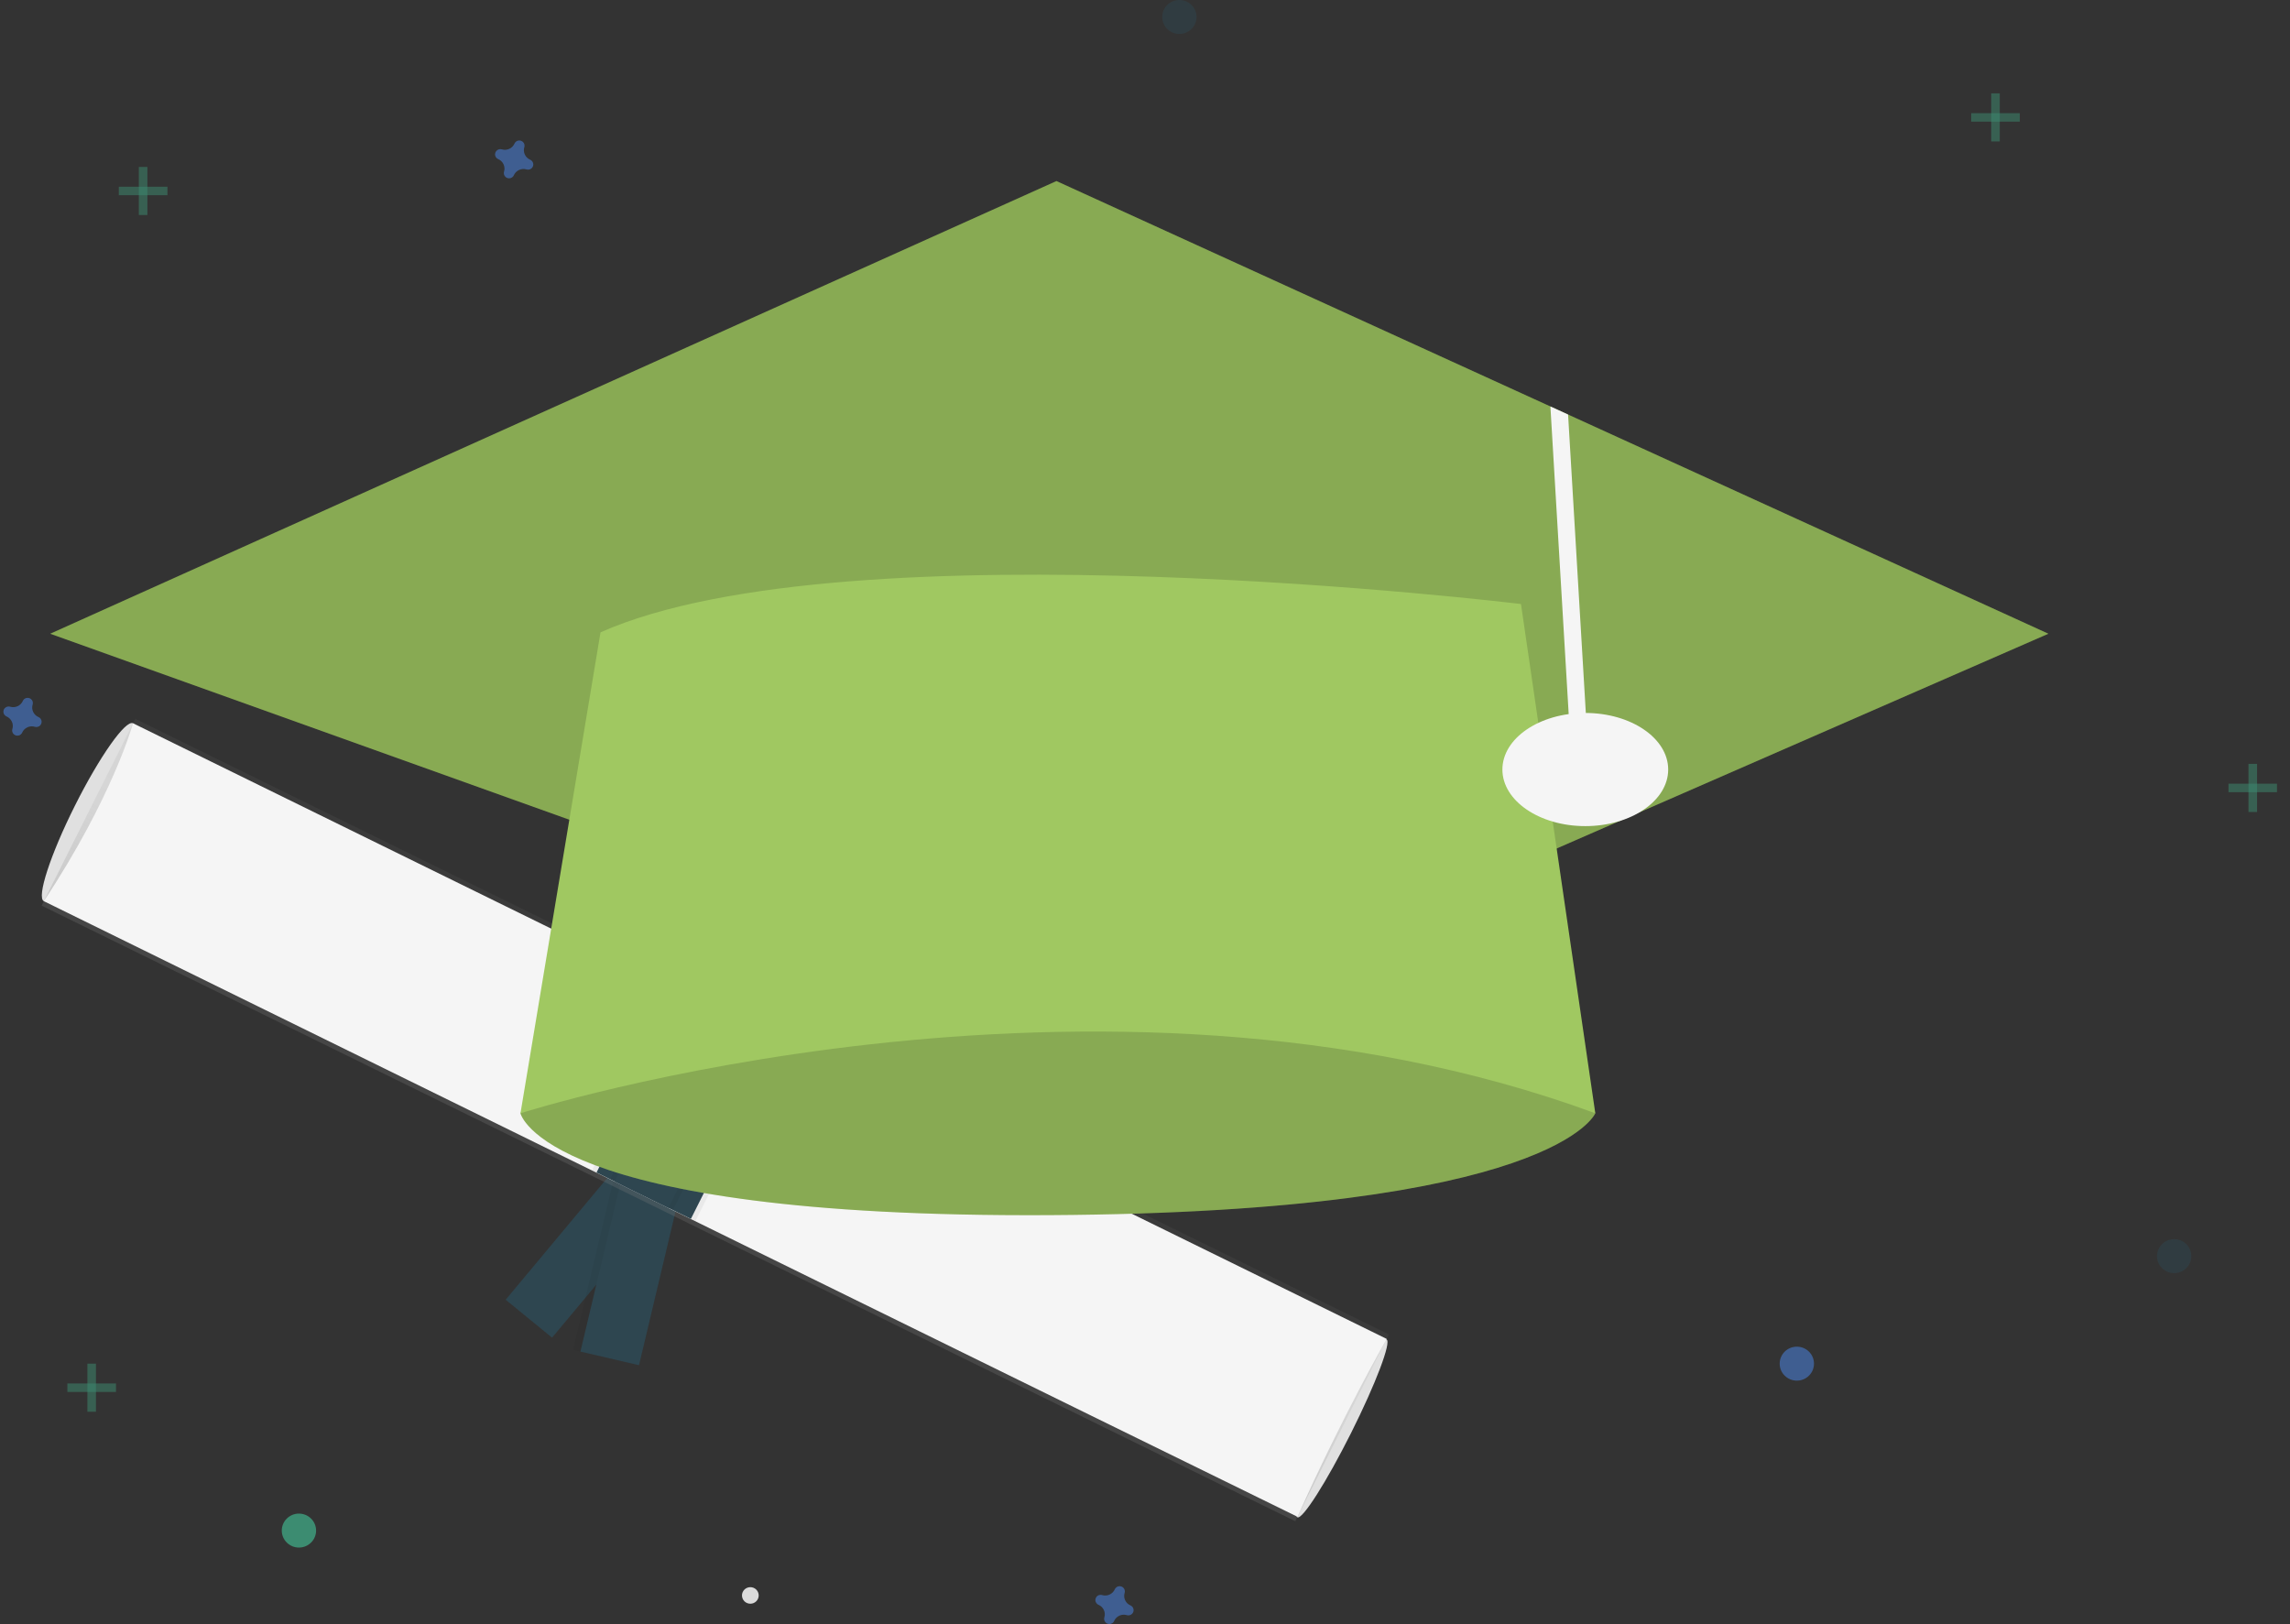
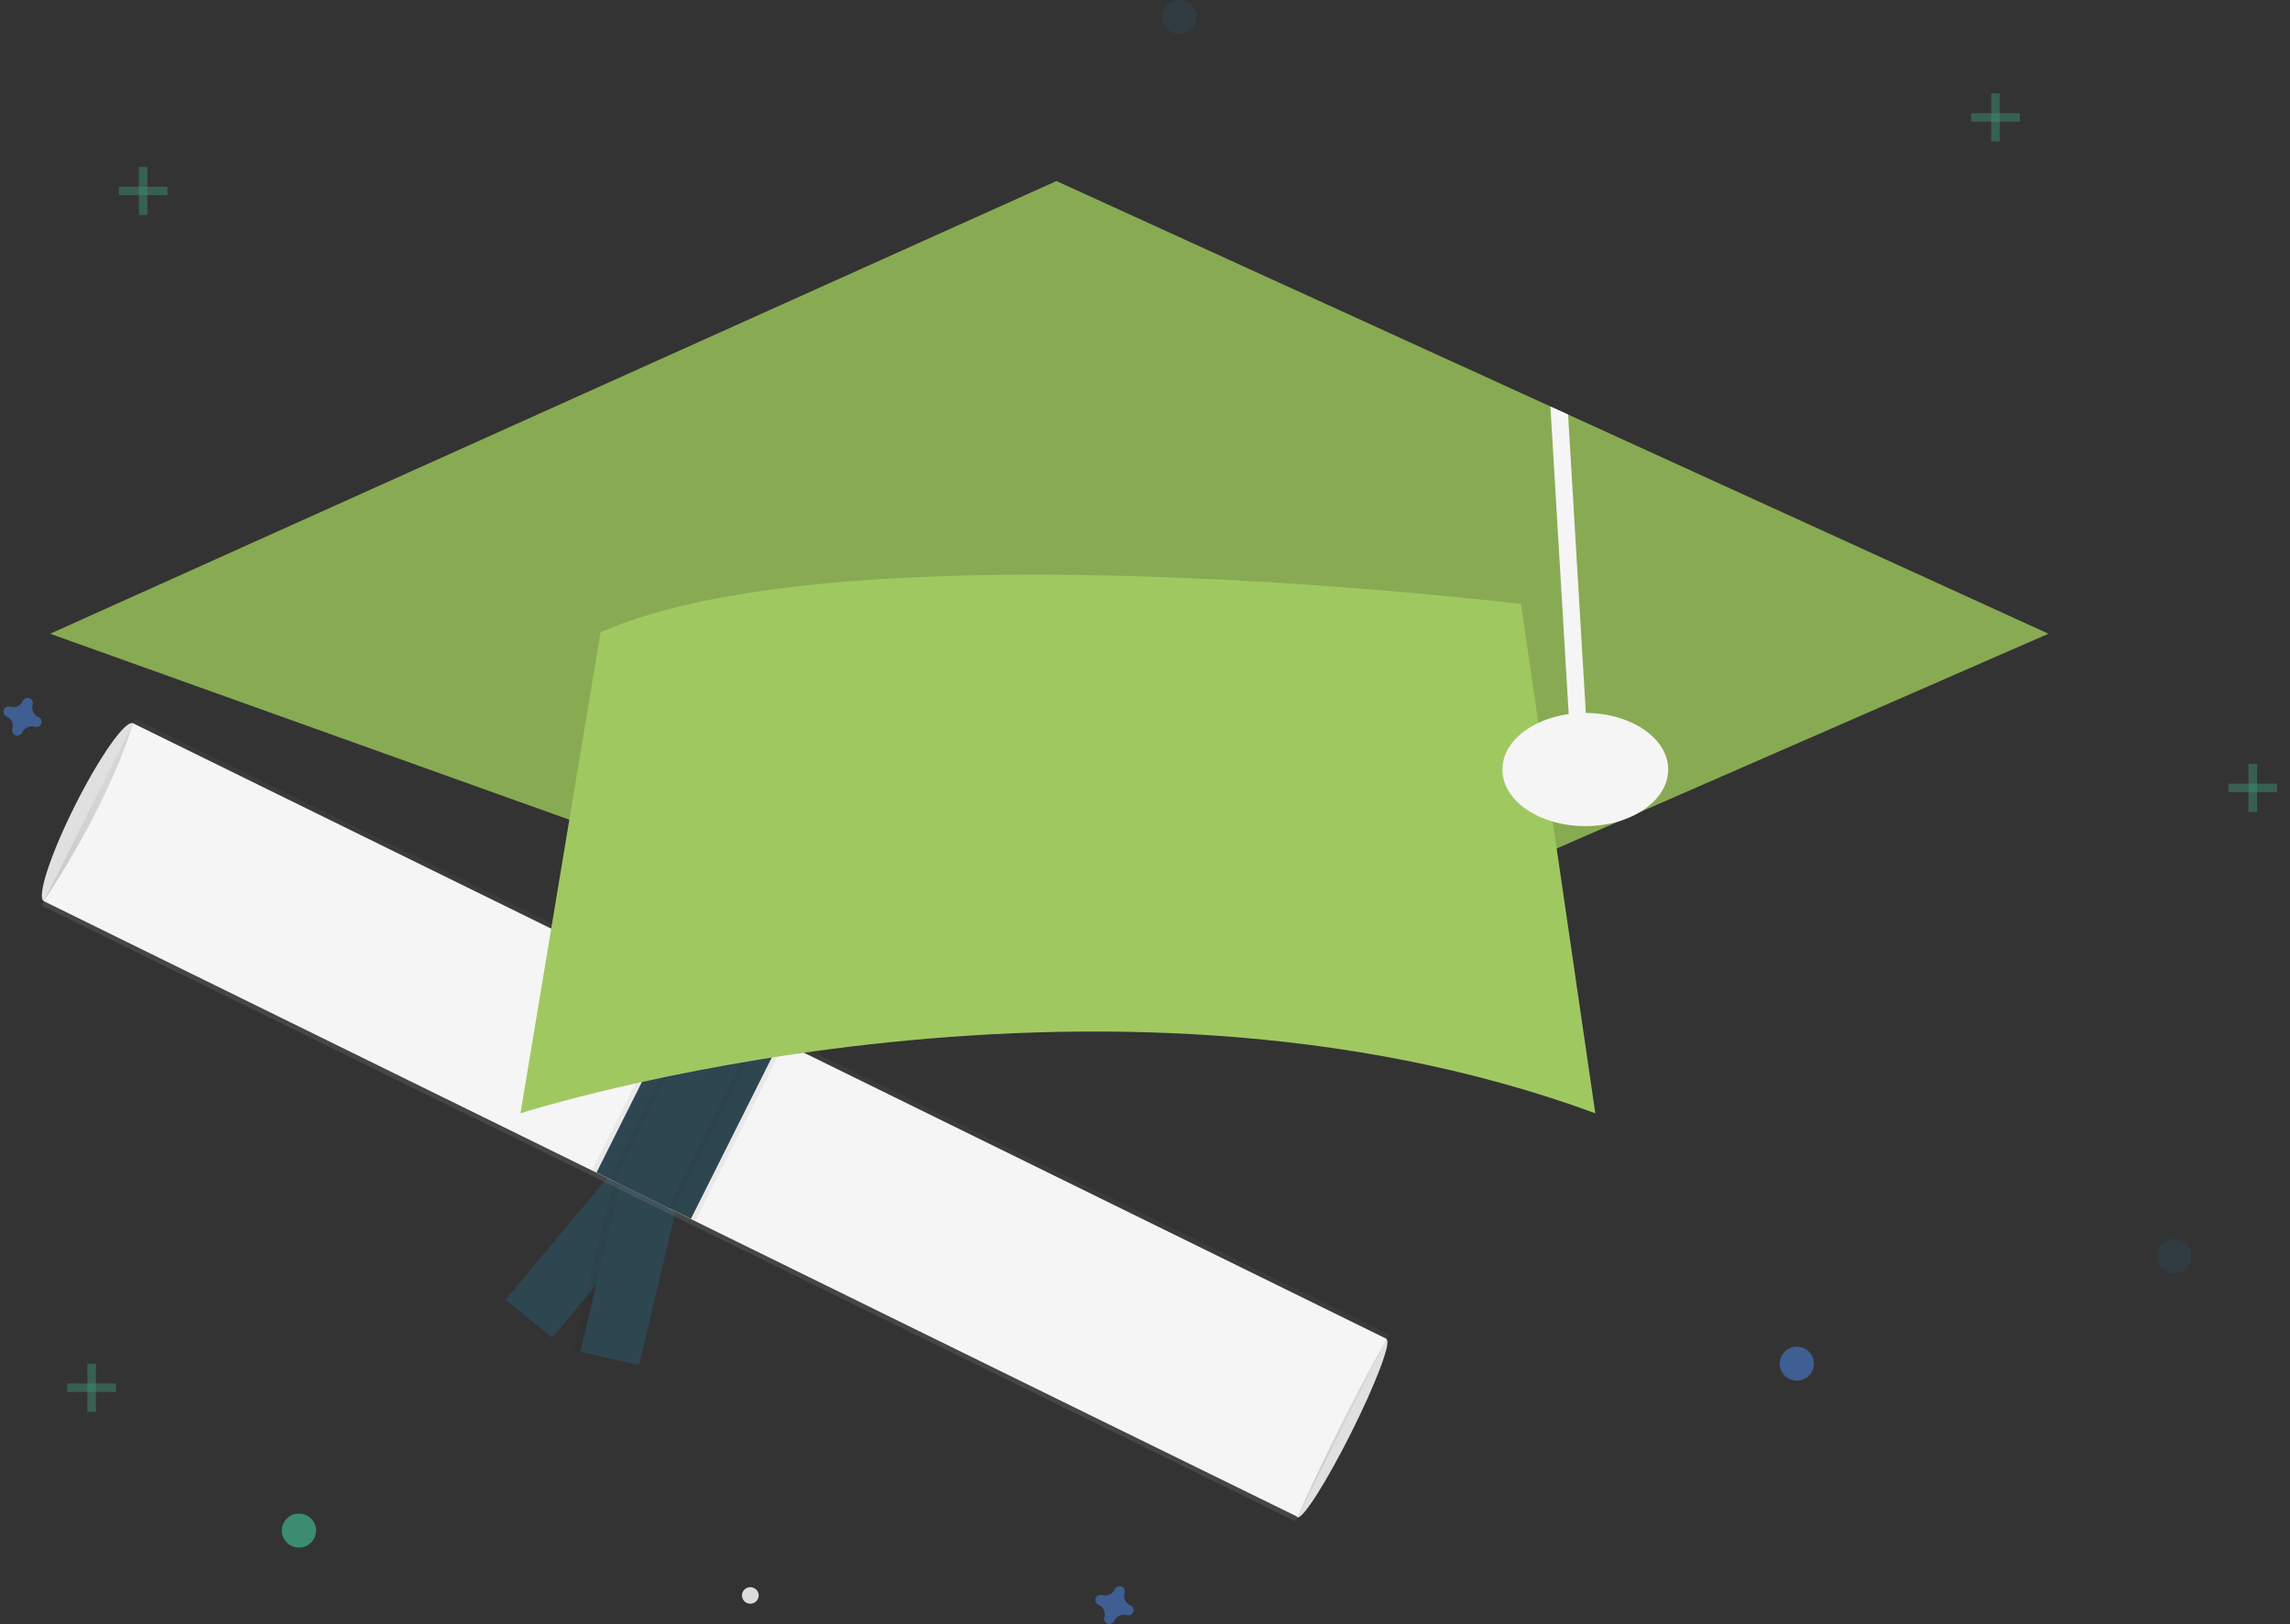
<svg xmlns="http://www.w3.org/2000/svg" width="141" height="100" viewBox="0 0 141 100" fill="none">
  <rect x="0" y="0" width="141" height="100" fill="#333333" stroke="none" />
  <g clip-path="url(#clip0)">
    <path d="M6.275 50.42C7.791 47.395 8.648 44.761 8.19 44.535C7.732 44.31 6.131 46.58 4.615 49.604C3.098 52.629 2.241 55.264 2.699 55.489C3.157 55.714 4.758 53.444 6.275 50.42Z" fill="#E0E0E0" />
    <path d="M83.192 88.228C84.708 85.204 85.685 82.628 85.374 82.475C85.062 82.322 83.58 84.65 82.064 87.674C80.548 90.699 79.571 93.275 79.883 93.428C80.194 93.581 81.676 91.253 83.192 88.228Z" fill="#E0E0E0" />
    <path d="M41.859 72.938L39.001 70.602L31.135 80.031L33.993 82.366L41.859 72.938Z" fill="#2E4650" />
    <path opacity="0.05" d="M35.287 83.118L39.346 84.063L42.174 72.16L38.114 71.216L35.287 83.118Z" fill="black" />
    <path d="M35.738 83.224L39.346 84.063L42.174 72.16L38.566 71.321L35.738 83.224Z" fill="#2E4650" />
    <path d="M8.327 44.262L2.562 55.763L79.752 93.669L85.517 82.168L8.327 44.262Z" fill="url(#paint0_linear)" />
    <path d="M79.889 93.395C78.378 92.678 1.592 54.945 2.699 55.489C6.961 49.05 8.19 44.535 8.19 44.535L85.38 82.442C85.38 82.442 82.669 87.151 79.889 93.395Z" fill="#F5F5F5" />
    <path opacity="0.05" d="M48.307 64.236L41.943 61.111L36.452 72.064L42.816 75.189L48.307 64.236Z" fill="black" />
    <path d="M48.03 64.1L42.22 61.247L36.729 72.2L42.539 75.053L48.03 64.1Z" fill="#2E4650" />
    <path opacity="0.05" d="M46.923 63.557L43.05 61.654L37.559 72.608L41.432 74.51L46.923 63.557Z" fill="black" />
    <path d="M46.647 63.421L43.327 61.79L37.836 72.744L41.156 74.374L46.647 63.421Z" fill="#2E4650" />
    <path d="M46.2 98.748C46.484 98.748 46.715 98.52 46.715 98.238C46.715 97.957 46.484 97.729 46.2 97.729C45.915 97.729 45.685 97.957 45.685 98.238C45.685 98.52 45.915 98.748 46.2 98.748Z" fill="#DBDBDB" />
    <g opacity="0.5">
      <path opacity="0.5" d="M5.908 83.967H5.381V86.928H5.908V83.967Z" fill="#47E6B1" />
      <path opacity="0.5" d="M7.141 85.709V85.186H4.149V85.709H7.141Z" fill="#47E6B1" />
    </g>
    <g opacity="0.5">
      <path opacity="0.5" d="M138.971 47.035H138.444V49.997H138.971V47.035Z" fill="#47E6B1" />
      <path opacity="0.5" d="M140.204 48.777V48.255H137.212V48.777H140.204Z" fill="#47E6B1" />
    </g>
    <g opacity="0.5">
      <path opacity="0.5" d="M9.076 10.278H8.549V13.24H9.076V10.278Z" fill="#47E6B1" />
      <path opacity="0.5" d="M10.309 12.02V11.498H7.317V12.02H10.309Z" fill="#47E6B1" />
    </g>
    <g opacity="0.5">
      <path opacity="0.5" d="M123.13 5.749H122.603V8.71H123.13V5.749Z" fill="#47E6B1" />
      <path opacity="0.5" d="M124.363 7.491V6.968H121.371V7.491H124.363Z" fill="#47E6B1" />
    </g>
    <path opacity="0.5" d="M2.371 44.153C2.225 44.09 2.108 43.977 2.041 43.834C1.975 43.692 1.964 43.53 2.01 43.38C2.018 43.357 2.022 43.333 2.024 43.309C2.028 43.24 2.01 43.171 1.972 43.114C1.934 43.056 1.878 43.012 1.813 42.988C1.747 42.964 1.676 42.962 1.609 42.981C1.542 43.001 1.483 43.041 1.442 43.096C1.427 43.115 1.415 43.137 1.406 43.159C1.342 43.303 1.228 43.419 1.083 43.485C0.939 43.55 0.776 43.561 0.624 43.516C0.601 43.508 0.577 43.504 0.552 43.502C0.483 43.498 0.414 43.516 0.355 43.553C0.297 43.591 0.252 43.646 0.228 43.711C0.204 43.776 0.202 43.846 0.221 43.913C0.241 43.979 0.282 44.037 0.337 44.078C0.357 44.093 0.378 44.105 0.401 44.114C0.547 44.177 0.664 44.29 0.73 44.433C0.797 44.575 0.808 44.737 0.761 44.888C0.754 44.911 0.749 44.934 0.747 44.959C0.743 45.027 0.761 45.096 0.799 45.154C0.838 45.211 0.893 45.255 0.959 45.279C1.024 45.303 1.096 45.305 1.162 45.286C1.229 45.267 1.288 45.226 1.33 45.171C1.344 45.152 1.356 45.131 1.366 45.108C1.429 44.964 1.544 44.848 1.688 44.782C1.832 44.717 1.996 44.706 2.148 44.752C2.171 44.759 2.195 44.764 2.219 44.766C2.289 44.77 2.358 44.752 2.416 44.714C2.475 44.676 2.519 44.621 2.543 44.556C2.567 44.492 2.57 44.421 2.55 44.355C2.53 44.288 2.49 44.23 2.434 44.189C2.414 44.175 2.393 44.163 2.371 44.153Z" fill="#4D8AF0" />
-     <path opacity="0.5" d="M32.644 9.835C32.499 9.772 32.381 9.659 32.315 9.516C32.248 9.373 32.237 9.212 32.284 9.061C32.291 9.038 32.296 9.014 32.298 8.99C32.302 8.921 32.284 8.853 32.246 8.795C32.208 8.738 32.152 8.694 32.086 8.67C32.021 8.646 31.95 8.643 31.883 8.663C31.816 8.682 31.757 8.723 31.715 8.778C31.701 8.797 31.689 8.818 31.679 8.841C31.616 8.985 31.501 9.101 31.357 9.166C31.213 9.232 31.049 9.243 30.898 9.197C30.874 9.19 30.85 9.185 30.826 9.183C30.756 9.179 30.687 9.197 30.629 9.235C30.57 9.273 30.526 9.328 30.502 9.393C30.478 9.457 30.475 9.528 30.495 9.594C30.515 9.66 30.555 9.719 30.611 9.76C30.631 9.774 30.652 9.786 30.675 9.796C30.82 9.858 30.937 9.972 31.004 10.114C31.07 10.257 31.081 10.419 31.035 10.569C31.027 10.592 31.023 10.616 31.021 10.64C31.017 10.709 31.035 10.777 31.073 10.835C31.111 10.893 31.167 10.937 31.232 10.961C31.298 10.985 31.369 10.987 31.436 10.968C31.503 10.948 31.562 10.908 31.604 10.853C31.618 10.833 31.63 10.812 31.639 10.79C31.703 10.646 31.817 10.53 31.962 10.464C32.106 10.399 32.269 10.387 32.421 10.433C32.444 10.441 32.468 10.445 32.493 10.447C32.562 10.451 32.631 10.433 32.69 10.396C32.748 10.358 32.793 10.303 32.817 10.238C32.841 10.173 32.843 10.102 32.824 10.036C32.804 9.97 32.763 9.912 32.708 9.87C32.688 9.856 32.667 9.844 32.644 9.835Z" fill="#4D8AF0" />
    <path opacity="0.5" d="M69.606 98.853C69.46 98.791 69.343 98.677 69.277 98.535C69.21 98.392 69.199 98.23 69.246 98.08C69.253 98.057 69.258 98.033 69.26 98.009C69.264 97.94 69.246 97.872 69.208 97.814C69.169 97.756 69.114 97.712 69.048 97.688C68.983 97.664 68.912 97.662 68.845 97.681C68.778 97.701 68.719 97.741 68.677 97.796C68.663 97.816 68.651 97.837 68.641 97.859C68.578 98.003 68.463 98.119 68.319 98.185C68.175 98.251 68.011 98.262 67.859 98.216C67.836 98.208 67.812 98.204 67.788 98.202C67.718 98.198 67.649 98.216 67.591 98.254C67.532 98.291 67.488 98.347 67.464 98.411C67.44 98.476 67.437 98.547 67.457 98.613C67.477 98.679 67.517 98.737 67.573 98.779C67.593 98.793 67.614 98.805 67.636 98.814C67.782 98.877 67.899 98.99 67.966 99.133C68.032 99.276 68.043 99.438 67.997 99.588C67.989 99.611 67.985 99.635 67.983 99.659C67.979 99.728 67.997 99.796 68.035 99.854C68.073 99.911 68.129 99.956 68.194 99.979C68.26 100.003 68.331 100.006 68.398 99.986C68.465 99.967 68.524 99.927 68.566 99.871C68.58 99.852 68.592 99.831 68.601 99.808C68.665 99.664 68.779 99.549 68.924 99.483C69.068 99.417 69.231 99.406 69.383 99.452C69.406 99.459 69.43 99.464 69.455 99.466C69.524 99.47 69.593 99.452 69.652 99.414C69.71 99.376 69.755 99.321 69.779 99.256C69.803 99.192 69.805 99.121 69.786 99.055C69.766 98.989 69.725 98.93 69.67 98.889C69.65 98.875 69.629 98.863 69.606 98.853Z" fill="#4D8AF0" />
    <path opacity="0.5" d="M133.868 78.392C134.451 78.392 134.924 77.924 134.924 77.347C134.924 76.769 134.451 76.302 133.868 76.302C133.285 76.302 132.812 76.769 132.812 77.347C132.812 77.924 133.285 78.392 133.868 78.392Z" fill="#2E4650" />
    <path opacity="0.5" d="M110.635 85.012C111.218 85.012 111.691 84.544 111.691 83.967C111.691 83.389 111.218 82.921 110.635 82.921C110.051 82.921 109.579 83.389 109.579 83.967C109.579 84.544 110.051 85.012 110.635 85.012Z" fill="#4D8AF0" />
    <path opacity="0.5" d="M18.406 95.29C18.989 95.29 19.462 94.822 19.462 94.245C19.462 93.667 18.989 93.199 18.406 93.199C17.823 93.199 17.35 93.667 17.35 94.245C17.35 94.822 17.823 95.29 18.406 95.29Z" fill="#47E6B1" />
    <path opacity="0.5" d="M72.617 2.09C73.2 2.09 73.673 1.622 73.673 1.045C73.673 0.468 73.2 0 72.617 0C72.033 0 71.561 0.468 71.561 1.045C71.561 1.622 72.033 2.09 72.617 2.09Z" fill="#2E4650" />
-     <path d="M36.271 62.278L32.047 68.549C32.047 68.549 33.455 74.995 64.608 74.821C95.762 74.647 98.226 68.549 98.226 68.549L92.418 60.188L74.641 48.167L36.271 62.278Z" fill="#A0C861" />
-     <path opacity="0.15" d="M36.271 62.278L32.047 68.549C32.047 68.549 33.455 74.995 64.608 74.821C95.762 74.647 98.226 68.549 98.226 68.549L92.418 60.188L74.641 48.167L36.271 62.278Z" fill="black" />
    <path d="M126.123 39.022L70.68 63.236L3.093 39.022L65.048 11.149L95.461 25.028L96.55 25.526L126.123 39.022Z" fill="#A0C861" />
    <path opacity="0.15" d="M126.123 39.022L70.68 63.236L3.093 39.022L65.048 11.149L95.461 25.028L96.55 25.526L126.123 39.022Z" fill="black" />
    <path d="M97.698 44.826L96.642 44.889L95.461 25.028L96.55 25.526L97.698 44.826Z" fill="#F5F5F5" />
    <path d="M36.975 38.935L32.047 68.549C32.047 68.549 67.424 57.226 98.226 68.549L93.65 37.193C93.65 37.193 52.288 32.141 36.975 38.935Z" fill="#A0C861" />
    <path d="M97.61 50.868C100.429 50.868 102.714 49.308 102.714 47.384C102.714 45.459 100.429 43.9 97.61 43.9C94.791 43.9 92.506 45.459 92.506 47.384C92.506 49.308 94.791 50.868 97.61 50.868Z" fill="#F5F5F5" />
  </g>
  <defs>
    <linearGradient id="paint0_linear" x1="41.157" y1="74.716" x2="46.828" y2="63.168" gradientUnits="userSpaceOnUse">
      <stop stop-color="#808080" stop-opacity="0.25" />
      <stop offset="0.535" stop-color="#808080" stop-opacity="0.12" />
      <stop offset="1" stop-color="#808080" stop-opacity="0.1" />
    </linearGradient>
    <clipPath id="clip0">
      <rect width="139.997" height="100" fill="white" transform="translate(0.207)" />
    </clipPath>
  </defs>
</svg>